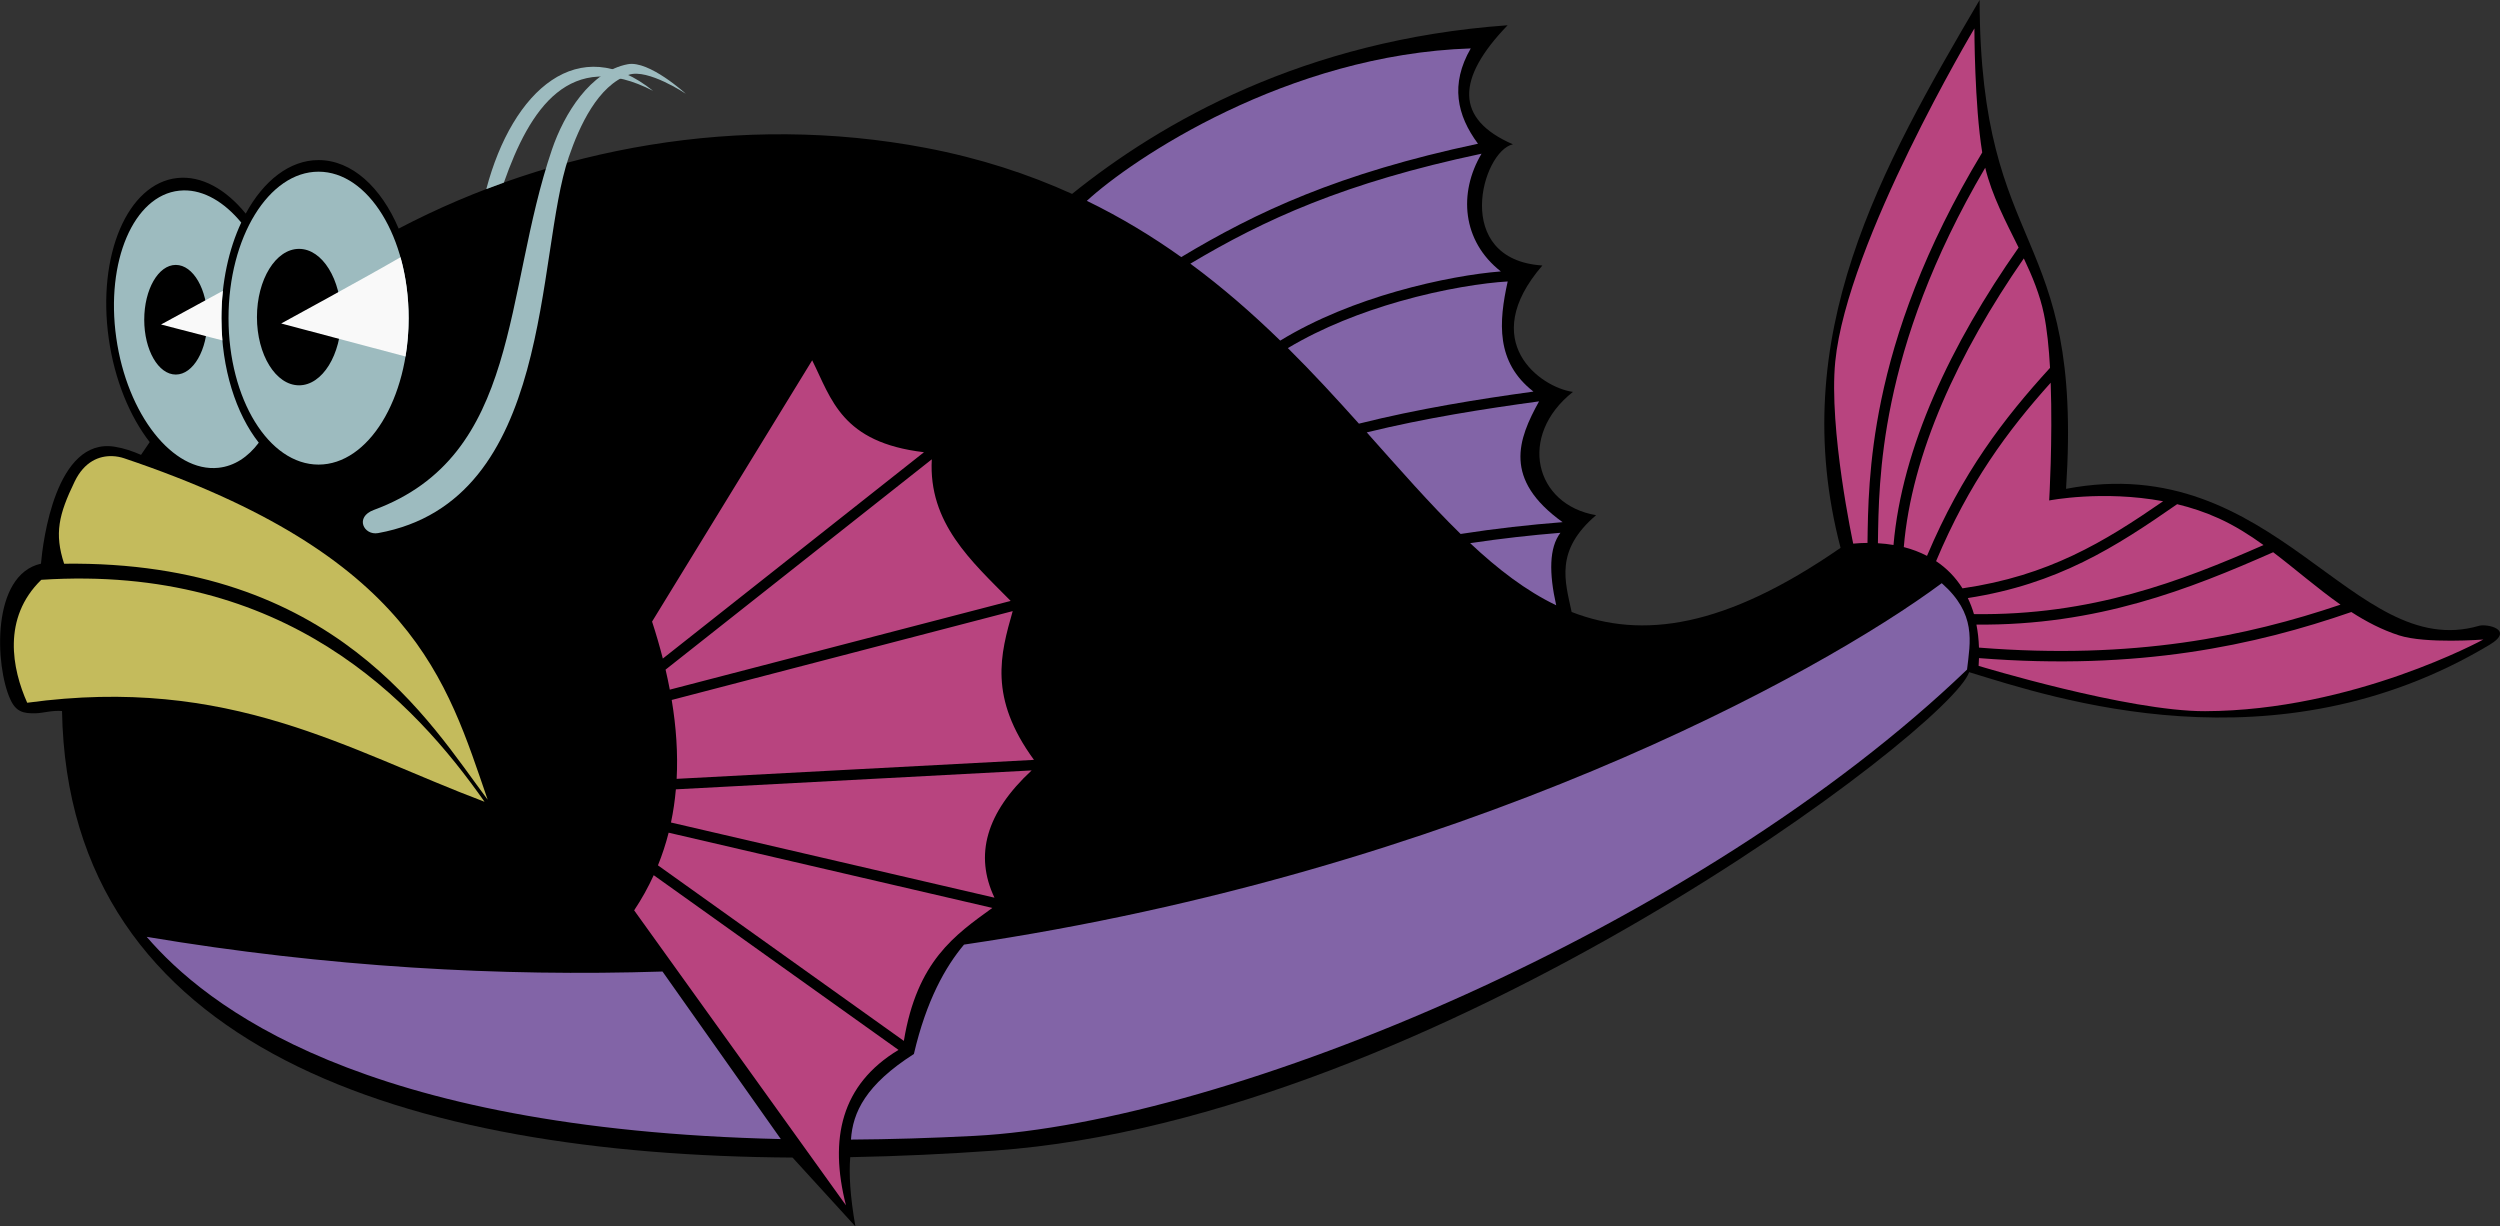
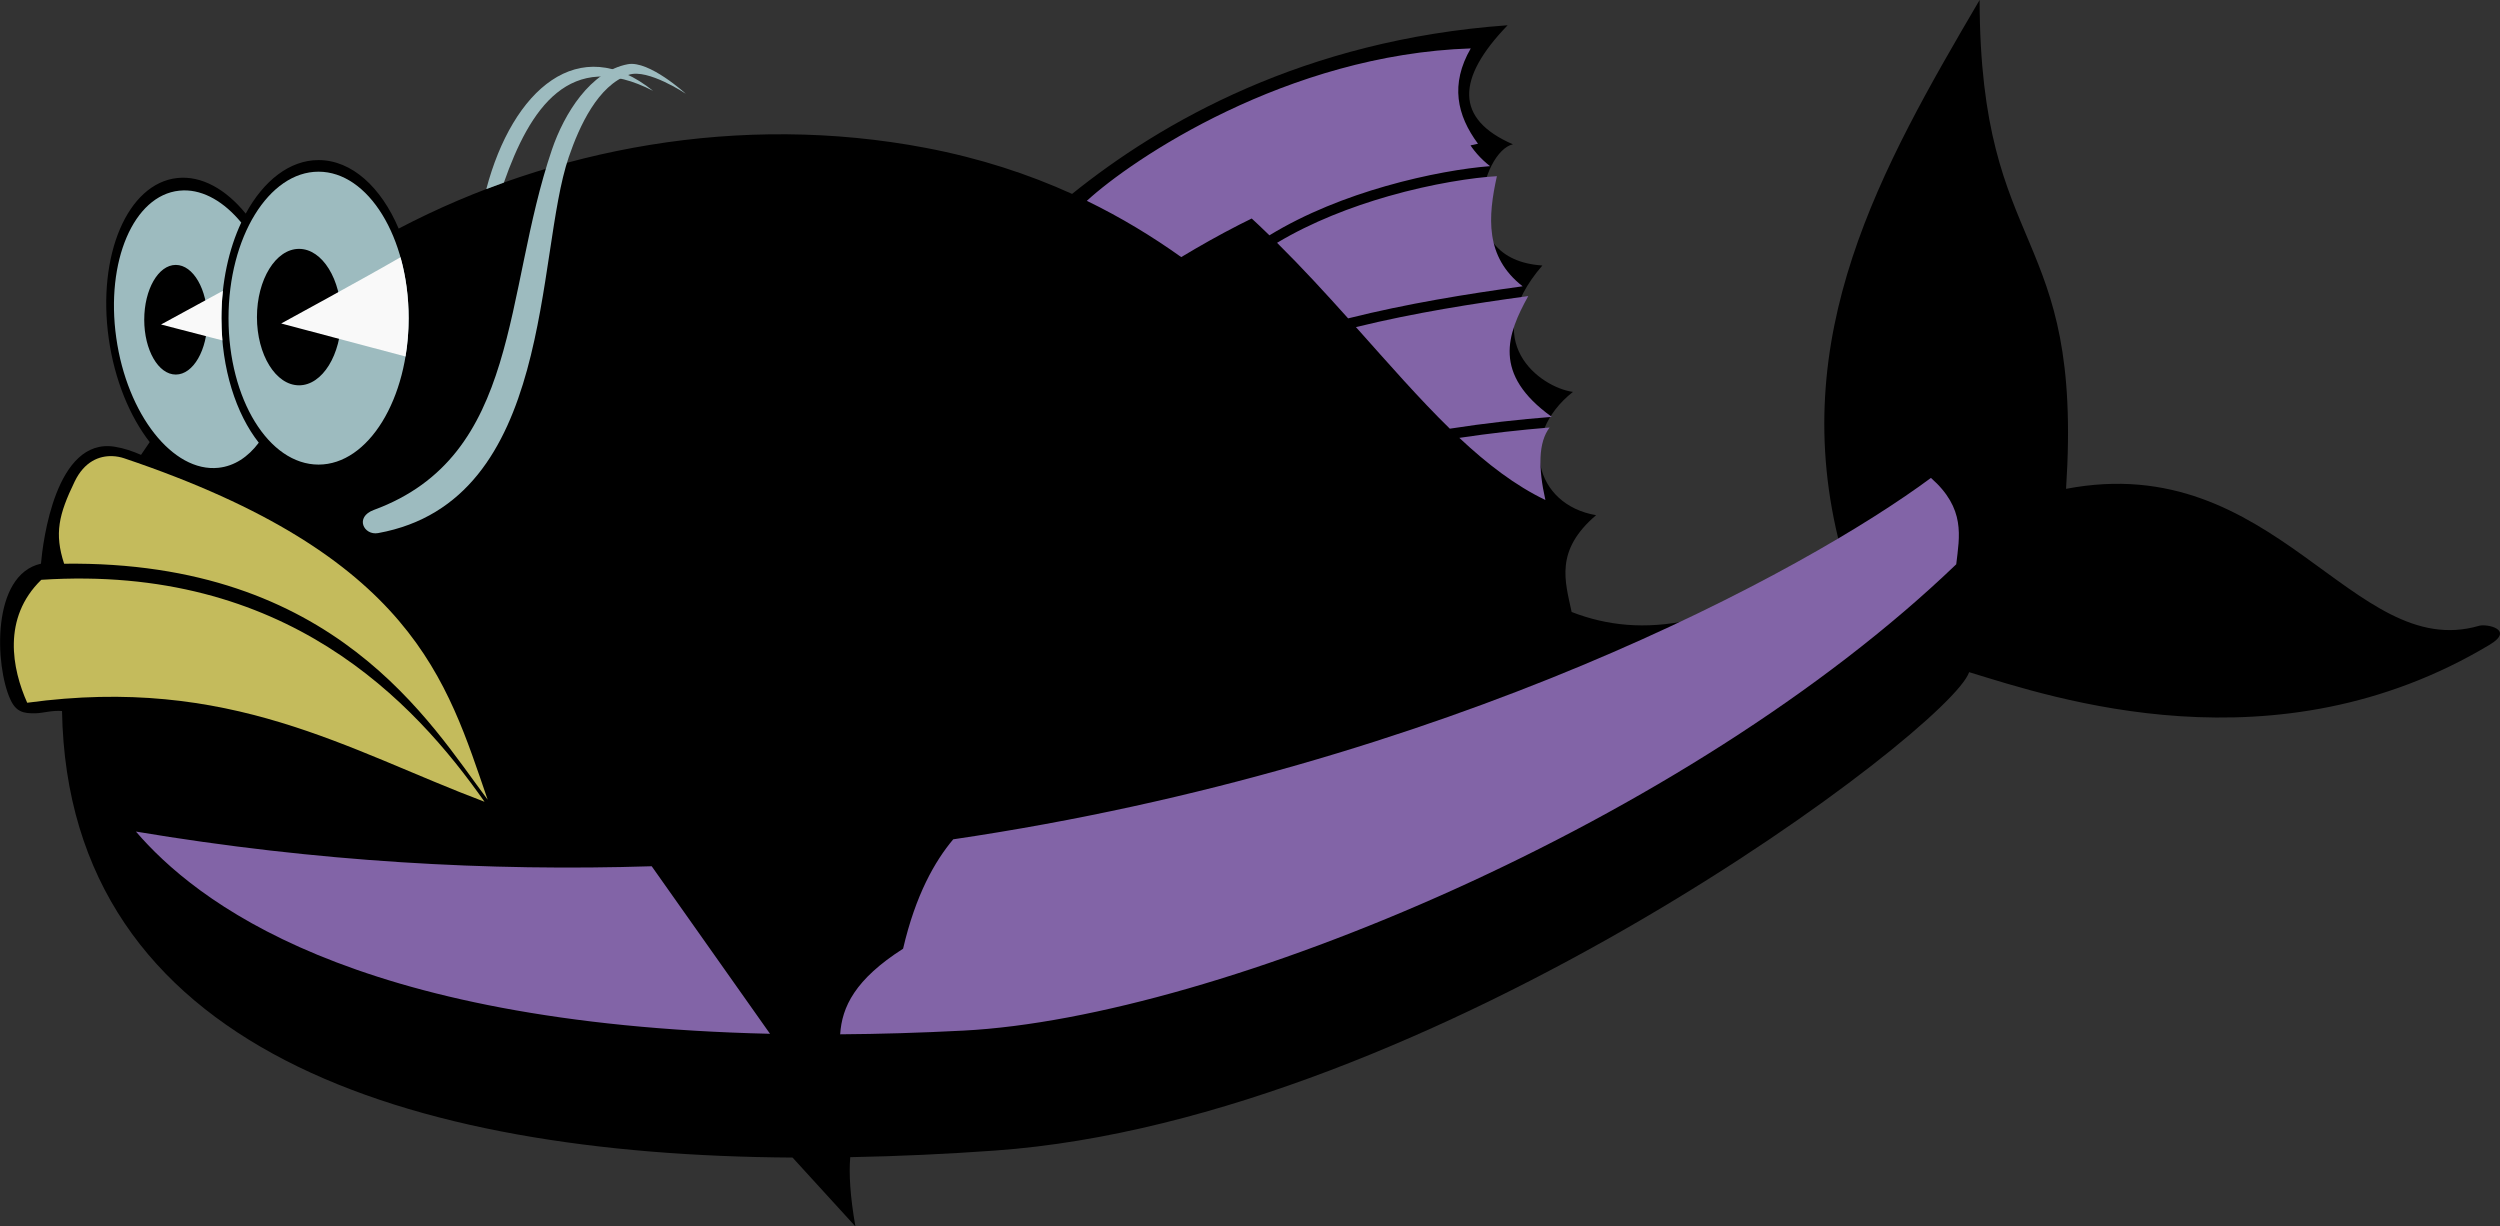
<svg xmlns="http://www.w3.org/2000/svg" xmlns:ns1="http://www.inkscape.org/namespaces/inkscape" xmlns:ns2="http://sodipodi.sourceforge.net/DTD/sodipodi-0.dtd" ns1:version="1.0 (4035a4f, 2020-05-01)" version="1.1" viewBox="0 0 900 441.53" ns2:docname="fish16.svg" id="svg2">
  <rect x="0" y="0" width="900" height="441.53" fill="#333333" stroke="none" />
  <defs id="defs1563" />
  <ns2:namedview ns1:document-rotation="0" ns1:document-units="px" ns1:pageopacity="0.0" ns1:window-width="1680" fit-margin-bottom="0" fit-margin-right="0" fit-margin-top="0" ns1:cy="-468.62463" ns1:cx="157.57607" ns1:current-layer="g3796" borderopacity="1.0" showgrid="false" ns1:window-x="0" ns1:zoom="0.175" ns1:window-maximized="1" ns1:window-height="1005" pagecolor="#ffffff" fit-margin-left="0" ns1:window-y="1463" ns1:pageshadow="2" bordercolor="#666666" id="base" />
  <g transform="translate(829.27 -396.68)" ns1:groupmode="layer" ns1:label="Layer 1" id="layer1">
    <g transform="matrix(.751 0 0 .751 -206.46 208.69)" id="g3796">
      <path ns1:connector-curvature="0" style="fill:#000000" ns2:nodetypes="ccsscsccccsscsccsscscsccccccccc" d="m 119.641,250.31 c 0.238,124.86 49.762,107.41 41.438,234.34 100.44,-19.229 137.42,83.322 197.97,65.656 3.713,-1.083 17.252,1.791 5.062,9.094 -102.8,61.589 -209.25,25.389 -249.5,13.125 -8.78,26.862 -256.42,214.19 -466.69,229.31 -23.268,1.673 -46.577,2.76 -69.656,3.188 -0.664,7.949 -0.082,18.518 2.469,33.188 l -30.125,-33 c -184.45,-1.153 -347.31,-51.841 -350.19,-214.06 -4.604,-0.41 -9.156,1.002 -12.625,1.087 -5.91,0.146 -9.408,-0.683 -12.125,-6.594 -7.418,-16.136 -9.247,-59.794 14.656,-65.125 0.903,-10.386 6.989,-60.607 35.344,-56.062 4.594,0.736 8.695,2.196 12.625,3.906 1.347,-2.058 2.746,-4.096 4.156,-6.125 -9.538,-12.279 -16.819,-29.765 -19.625,-49.594 -5.664,-40.029 9.059,-74.496 32.906,-77 11.603,-1.218 23.223,5.378 32.75,17.062 8.539,-15.708 20.997,-25.656 34.906,-25.656 15.934,0 30.001,13.014 38.406,32.844 73.555,-38.579 163.91,-55.607 252.72,-38.688 25.999,4.953 49.171,12.572 70.094,22.062 42.516,-34.241 111.12,-73.869 208.78,-80.844 -24.654,25.562 -25.333,44.967 2.531,57.062 -14.831,3.25 -29.402,55.253 14.125,58.094 -31.46,36.462 -0.886,58.464 14.656,60.594 -26.599,20.996 -18.367,54.091 11.094,59.094 -19.898,16.991 -14.872,31.611 -11.719,46.406 33.701,13.12 73.354,7.713 128.91,-30.75 -26.563,-101.49 19.496,-182.2 66.656,-262.62 z" id="path2880" />
      <path ns1:connector-curvature="0" style="fill:#9dbbbf" ns2:nodetypes="cccc" d="m -516.231,293.88 c -40.044,-20.709 -59.143,8.638 -71.531,43.969 -2.828,1.01 -5.643,2.055 -8.438,3.125 12.61,-47.76 44.439,-75.75 79.968,-47.09 z" id="path3722" />
      <path d="m -676.609,332.62 c 23.85,0 43.188,31.445 43.188,70.219 0,38.773 -19.338,70.188 -43.188,70.188 -23.85,0 -43.156,-31.414 -43.156,-70.188 0,-38.773 19.306,-70.219 43.156,-70.219 z m -64.75,8.969 c 9.84,-0.19 19.57,5.6 27.69,15.41 -5.953,12.731 -9.5,28.614 -9.5,45.844 0,24.262 7.003,45.827 17.906,59.688 -5.15,6.876 -11.739,11.233 -19.344,12.031 -21.855,2.295 -43.778,-25.592 -48.969,-62.281 -5.191,-36.689 8.333,-68.267 30.188,-70.562 0.683,-0.072 1.349,-0.112 2.031,-0.125 z m 55.41,28.03 c -11.158,0 -20.188,14.665 -20.188,32.719 0,18.054 9.03,32.688 20.188,32.688 11.158,0 20.219,-14.634 20.219,-32.688 0,-18.054 -9.061,-32.719 -20.219,-32.719 z m -59.094,7.688 c -8.368,0 -15.125,11.765 -15.125,26.281 0,14.517 6.757,26.281 15.125,26.281 8.368,0 15.156,-11.765 15.156,-26.281 0,-14.517 -6.788,-26.281 -15.156,-26.281 z" ns1:connector-curvature="0" style="fill:#9dbbbf" id="path3699" />
      <path d="m -637.329,373.62 c 2.509,8.897 3.906,18.791 3.906,29.219 0,6.364 -0.524,12.513 -1.5,18.375 l -59.59,-15.83 c 0,0 41.051,-22.358 57.188,-31.75 z m -85.125,16.094 c -0.458,4.266 -0.719,8.646 -0.719,13.125 0,3.62 0.167,7.172 0.469,10.656 l -29.406,-7.625 c 0,0 14.344,-7.814 29.656,-16.156 z" ns1:connector-curvature="0" style="fill:#f9f9f9" id="path3712" />
-       <path d="m 117.141,263.94 c 0,0 0.022,36.56 3.75,59.469 -28.087,46.562 -41.734,86.472 -48.406,118.66 -6.187,29.843 -6.375,52.993 -6.594,68.5 -2.249,0.02 -4.53,0.132 -6.844,0.344 0,0 -11.823,-55.031 -8.594,-87.375 5.728,-57.371 66.688,-159.59 66.688,-159.59 z m 5.188,66.781 c 3.23,13.412 9.844,25.784 16,38.281 -32.478,46.271 -55.94,95.943 -59.969,142.56 -2.427,-0.412 -4.918,-0.697 -7.469,-0.844 0.232,-15.613 0.396,-38.185 6.5,-67.625 6.338,-30.57 19.043,-68.323 44.938,-112.38 z m 18.5,43.47 c 4.084,8.61 7.704,17.358 9.625,26.625 1.49,7.187 2.413,16.258 2.938,25.844 -22.175,24.309 -42.158,50.312 -58.969,90.125 -3.458,-1.793 -7.176,-3.207 -11.125,-4.219 3.733,-44.676 26.103,-93.015 57.531,-138.38 z m -580.81,48.844 c 9.284,18.637 14.059,39.387 53.594,44.062 l -125.19,98.91 c -1.498,-5.831 -3.206,-11.746 -5.156,-17.719 l 76.75,-125.25 z m 593.69,10.75 c 0.977,27.48 -0.719,56.438 -0.719,56.438 0,0 25.623,-5.032 54.625,0.375 -28.226,19.504 -54.893,35.742 -96.188,41.75 -3.35,-5.334 -7.622,-9.683 -12.656,-13.031 15.748,-37.511 34.23,-62.427 54.938,-85.531 z m -536.35,36.72 c -1.692,30.556 18.916,48.757 37.812,67.875 l -163.4,42.53 c -0.605,-3.173 -1.277,-6.374 -2.031,-9.594 l 127.62,-100.82 z m 596.97,21.5 c 6.662,1.61 13.392,3.824 19.969,6.812 7.568,3.439 14.631,7.874 21.438,12.781 -39.489,17.341 -82.596,33.893 -138.81,33.094 -0.794,-2.74 -1.794,-5.287 -2.938,-7.688 43.107,-6.673 70.85,-24.48 100.34,-45 z m 46.031,23.031 c 10.863,8.245 21.239,17.364 32.281,25.125 -45.02,15.235 -99.214,26.522 -173.31,20.594 -0.125,-3.918 -0.546,-7.587 -1.219,-11.031 57.872,0.557 102.18,-16.995 142.25,-34.688 z m -604.22,28.22 c -5.893,20.68 -11.674,41.381 10.188,71.312 l -171.28,9.094 c 0.638,-12.154 -0.202,-24.78 -2.375,-37.812 l 163.46,-42.59 z m 641.69,0.44 c 7.176,4.632 14.693,8.551 22.844,11.188 12.831,4.151 40.406,2 40.406,2 0,0 -62.21,34.099 -133.34,34.344 -36.914,0.127 -108.59,-21.719 -108.59,-21.719 0.088,-1.27 0.153,-2.492 0.188,-3.719 76.564,6.062 132.43,-6.144 178.5,-22.094 z m -632.62,75.938 c -21.924,20.333 -27.464,40.667 -17.812,61 l -155.07,-36.04 c 1.099,-5.2 1.87,-10.5 2.344,-15.9 l 170.54,-9.07 z m -174,29.844 155.16,36.062 c -17.893,12.981 -36.075,25.332 -42.406,63.75 l -117.88,-84.16 c 2.072,-5.113 3.772,-10.318 5.125,-15.656 z m -7.156,20.375 117.34,83.75 c -27.55,16.634 -33.295,42.585 -25.188,74.5 l -101.53,-141.4 c 3.636,-5.452 6.742,-11.078 9.375,-16.844 z" ns1:connector-curvature="0" style="fill:#b8447f" id="path2882" />
      <path d="m -775.509,468.97 c 2.062,0.072 3.994,0.451 5.719,1.031 138.62,46.685 154.54,106.55 174.25,163.66 -27.362,-36.434 -73.091,-114.73 -203.03,-113.12 -4.715,-14.479 -2.63,-23.518 5.062,-39.406 4.67,-9.646 11.813,-12.372 18,-12.156 z m 178.46,165.69 c -65.629,-24.752 -121.89,-60.762 -219.22,-47.469 -7.221,-16.167 -12.112,-40.582 6.744,-58.934 117.1,-7.62 178.64,58.15 212.48,106.4 z" ns1:connector-curvature="0" style="fill:#c4bb5c" ns2:nodetypes="ssccsscccc" id="path3690" />
      <path ns1:connector-curvature="0" style="fill:#9dbbbf" ns2:nodetypes="cssssssc" d="m -500.575,295.25 c 0,0 -18.2,-12.174 -27.274,-9.091 -14.811,5.032 -23.713,24.6 -28.789,39.396 -16.155,47.09 -6.704,164.93 -91.419,180.31 -6.827,1.24 -11.388,-7.663 -2.02,-11.112 70.467,-25.94 61.893,-103.84 85.358,-172.74 5.883,-17.272 18.437,-37.526 36.365,-40.911 10.21,-1.928 27.779,14.142 27.779,14.142 z" id="path3720" />
-       <path d="m -124.289,273.53 c -9.919,17.184 -6.654,32.04 3.469,45.688 -66.933,14.244 -106.19,32.679 -142.25,54.344 -13.847,-9.87 -28.829,-19 -45.25,-26.969 21.644,-19.936 95.979,-70.173 184.03,-73.062 z m 5.18,50.47 c -11.15,18.772 -9.356,41.859 9.25,56.438 -12.031,0.927 -30.186,3.888 -50.125,9.594 -18.415,5.27 -38.189,12.912 -55.625,23.562 -13.166,-12.812 -27.387,-25.306 -43.094,-36.875 35.36,-21.09 73.86,-38.81 139.59,-52.72 z m 12.531,61.25 c -4.287,19.407 -5.821,38.649 12.344,52.781 -26.74,3.682 -55.111,8.231 -83.656,15.375 -10.711,-11.945 -21.934,-24.193 -34.062,-36.219 16.652,-9.976 35.629,-17.274 53.344,-22.344 21.261,-6.084 40.798,-8.964 52.031,-9.594 z m 15.031,57.469 c -10.045,18.188 -17.401,37.305 11.281,57.906 -15.662,1.227 -32.34,3.067 -48.875,5.656 -14.68,-14.331 -29.321,-31.118 -45,-48.688 28.131,-6.881 56.139,-11.264 82.594,-14.875 z m 10.25,63 c -5.472,7.196 -5.473,19.382 -2.031,34.75 -14.472,-6.954 -27.945,-17.292 -41.25,-29.781 14.646,-2.196 29.35,-3.843 43.281,-4.969 z m 182.79,24.16 c 16.699,14.71 13.675,28 12.125,41.406 -129.06,123.9 -354.05,217.21 -475.81,223.53 -20.767,1.077 -40.465,1.65 -59.188,1.781 0.833,-13.134 7.147,-26.337 30.156,-41.031 6.014,-25.845 15.226,-41.945 24.031,-52.438 237.87,-35.127 409.46,-129.3 468.69,-173.25 z m -860.47,169.53 c 86.679,14.53 169.5,19.097 247.25,16.625 l 56.719,80.312 c -201.62,-4.62 -275.66,-64.054 -303.97,-96.938 z" ns1:connector-curvature="0" style="fill:#8264a7" ns2:nodetypes="cccccccscccccccsccccccccccccscccccccc" id="path3724" />
+       <path d="m -124.289,273.53 c -9.919,17.184 -6.654,32.04 3.469,45.688 -66.933,14.244 -106.19,32.679 -142.25,54.344 -13.847,-9.87 -28.829,-19 -45.25,-26.969 21.644,-19.936 95.979,-70.173 184.03,-73.062 z c -11.15,18.772 -9.356,41.859 9.25,56.438 -12.031,0.927 -30.186,3.888 -50.125,9.594 -18.415,5.27 -38.189,12.912 -55.625,23.562 -13.166,-12.812 -27.387,-25.306 -43.094,-36.875 35.36,-21.09 73.86,-38.81 139.59,-52.72 z m 12.531,61.25 c -4.287,19.407 -5.821,38.649 12.344,52.781 -26.74,3.682 -55.111,8.231 -83.656,15.375 -10.711,-11.945 -21.934,-24.193 -34.062,-36.219 16.652,-9.976 35.629,-17.274 53.344,-22.344 21.261,-6.084 40.798,-8.964 52.031,-9.594 z m 15.031,57.469 c -10.045,18.188 -17.401,37.305 11.281,57.906 -15.662,1.227 -32.34,3.067 -48.875,5.656 -14.68,-14.331 -29.321,-31.118 -45,-48.688 28.131,-6.881 56.139,-11.264 82.594,-14.875 z m 10.25,63 c -5.472,7.196 -5.473,19.382 -2.031,34.75 -14.472,-6.954 -27.945,-17.292 -41.25,-29.781 14.646,-2.196 29.35,-3.843 43.281,-4.969 z m 182.79,24.16 c 16.699,14.71 13.675,28 12.125,41.406 -129.06,123.9 -354.05,217.21 -475.81,223.53 -20.767,1.077 -40.465,1.65 -59.188,1.781 0.833,-13.134 7.147,-26.337 30.156,-41.031 6.014,-25.845 15.226,-41.945 24.031,-52.438 237.87,-35.127 409.46,-129.3 468.69,-173.25 z m -860.47,169.53 c 86.679,14.53 169.5,19.097 247.25,16.625 l 56.719,80.312 c -201.62,-4.62 -275.66,-64.054 -303.97,-96.938 z" ns1:connector-curvature="0" style="fill:#8264a7" ns2:nodetypes="cccccccscccccccsccccccccccccscccccccc" id="path3724" />
    </g>
  </g>
</svg>